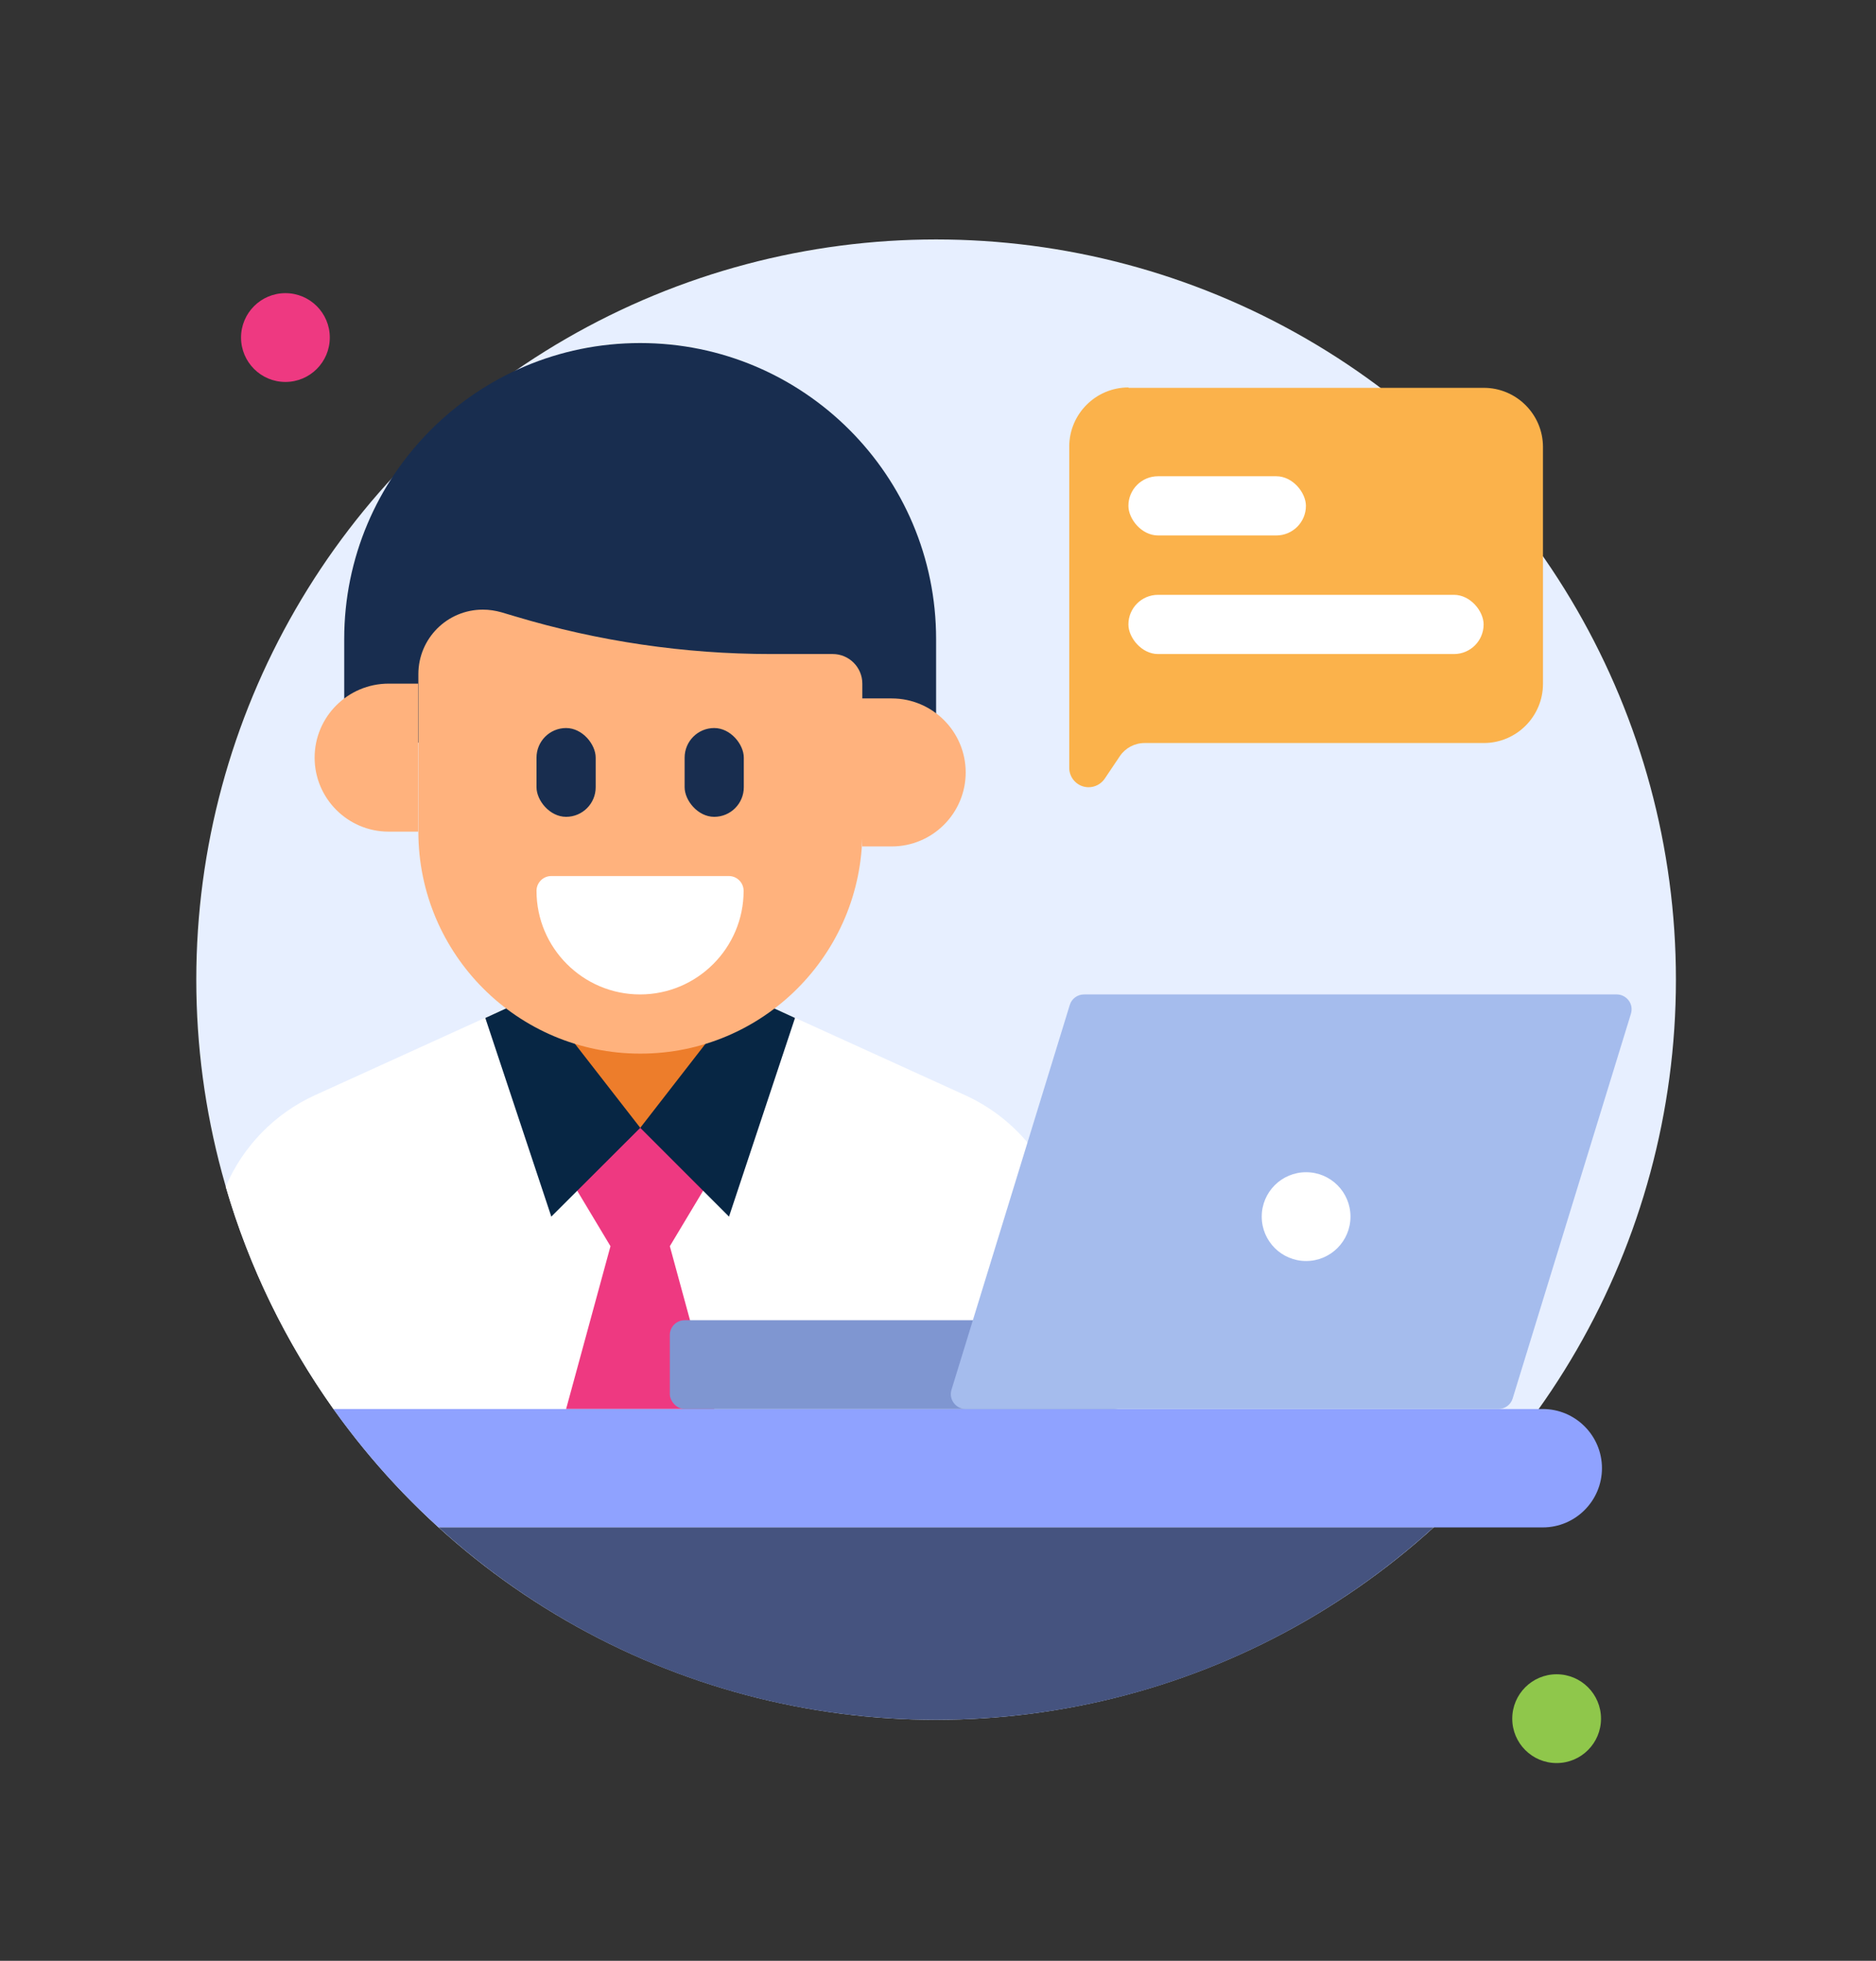
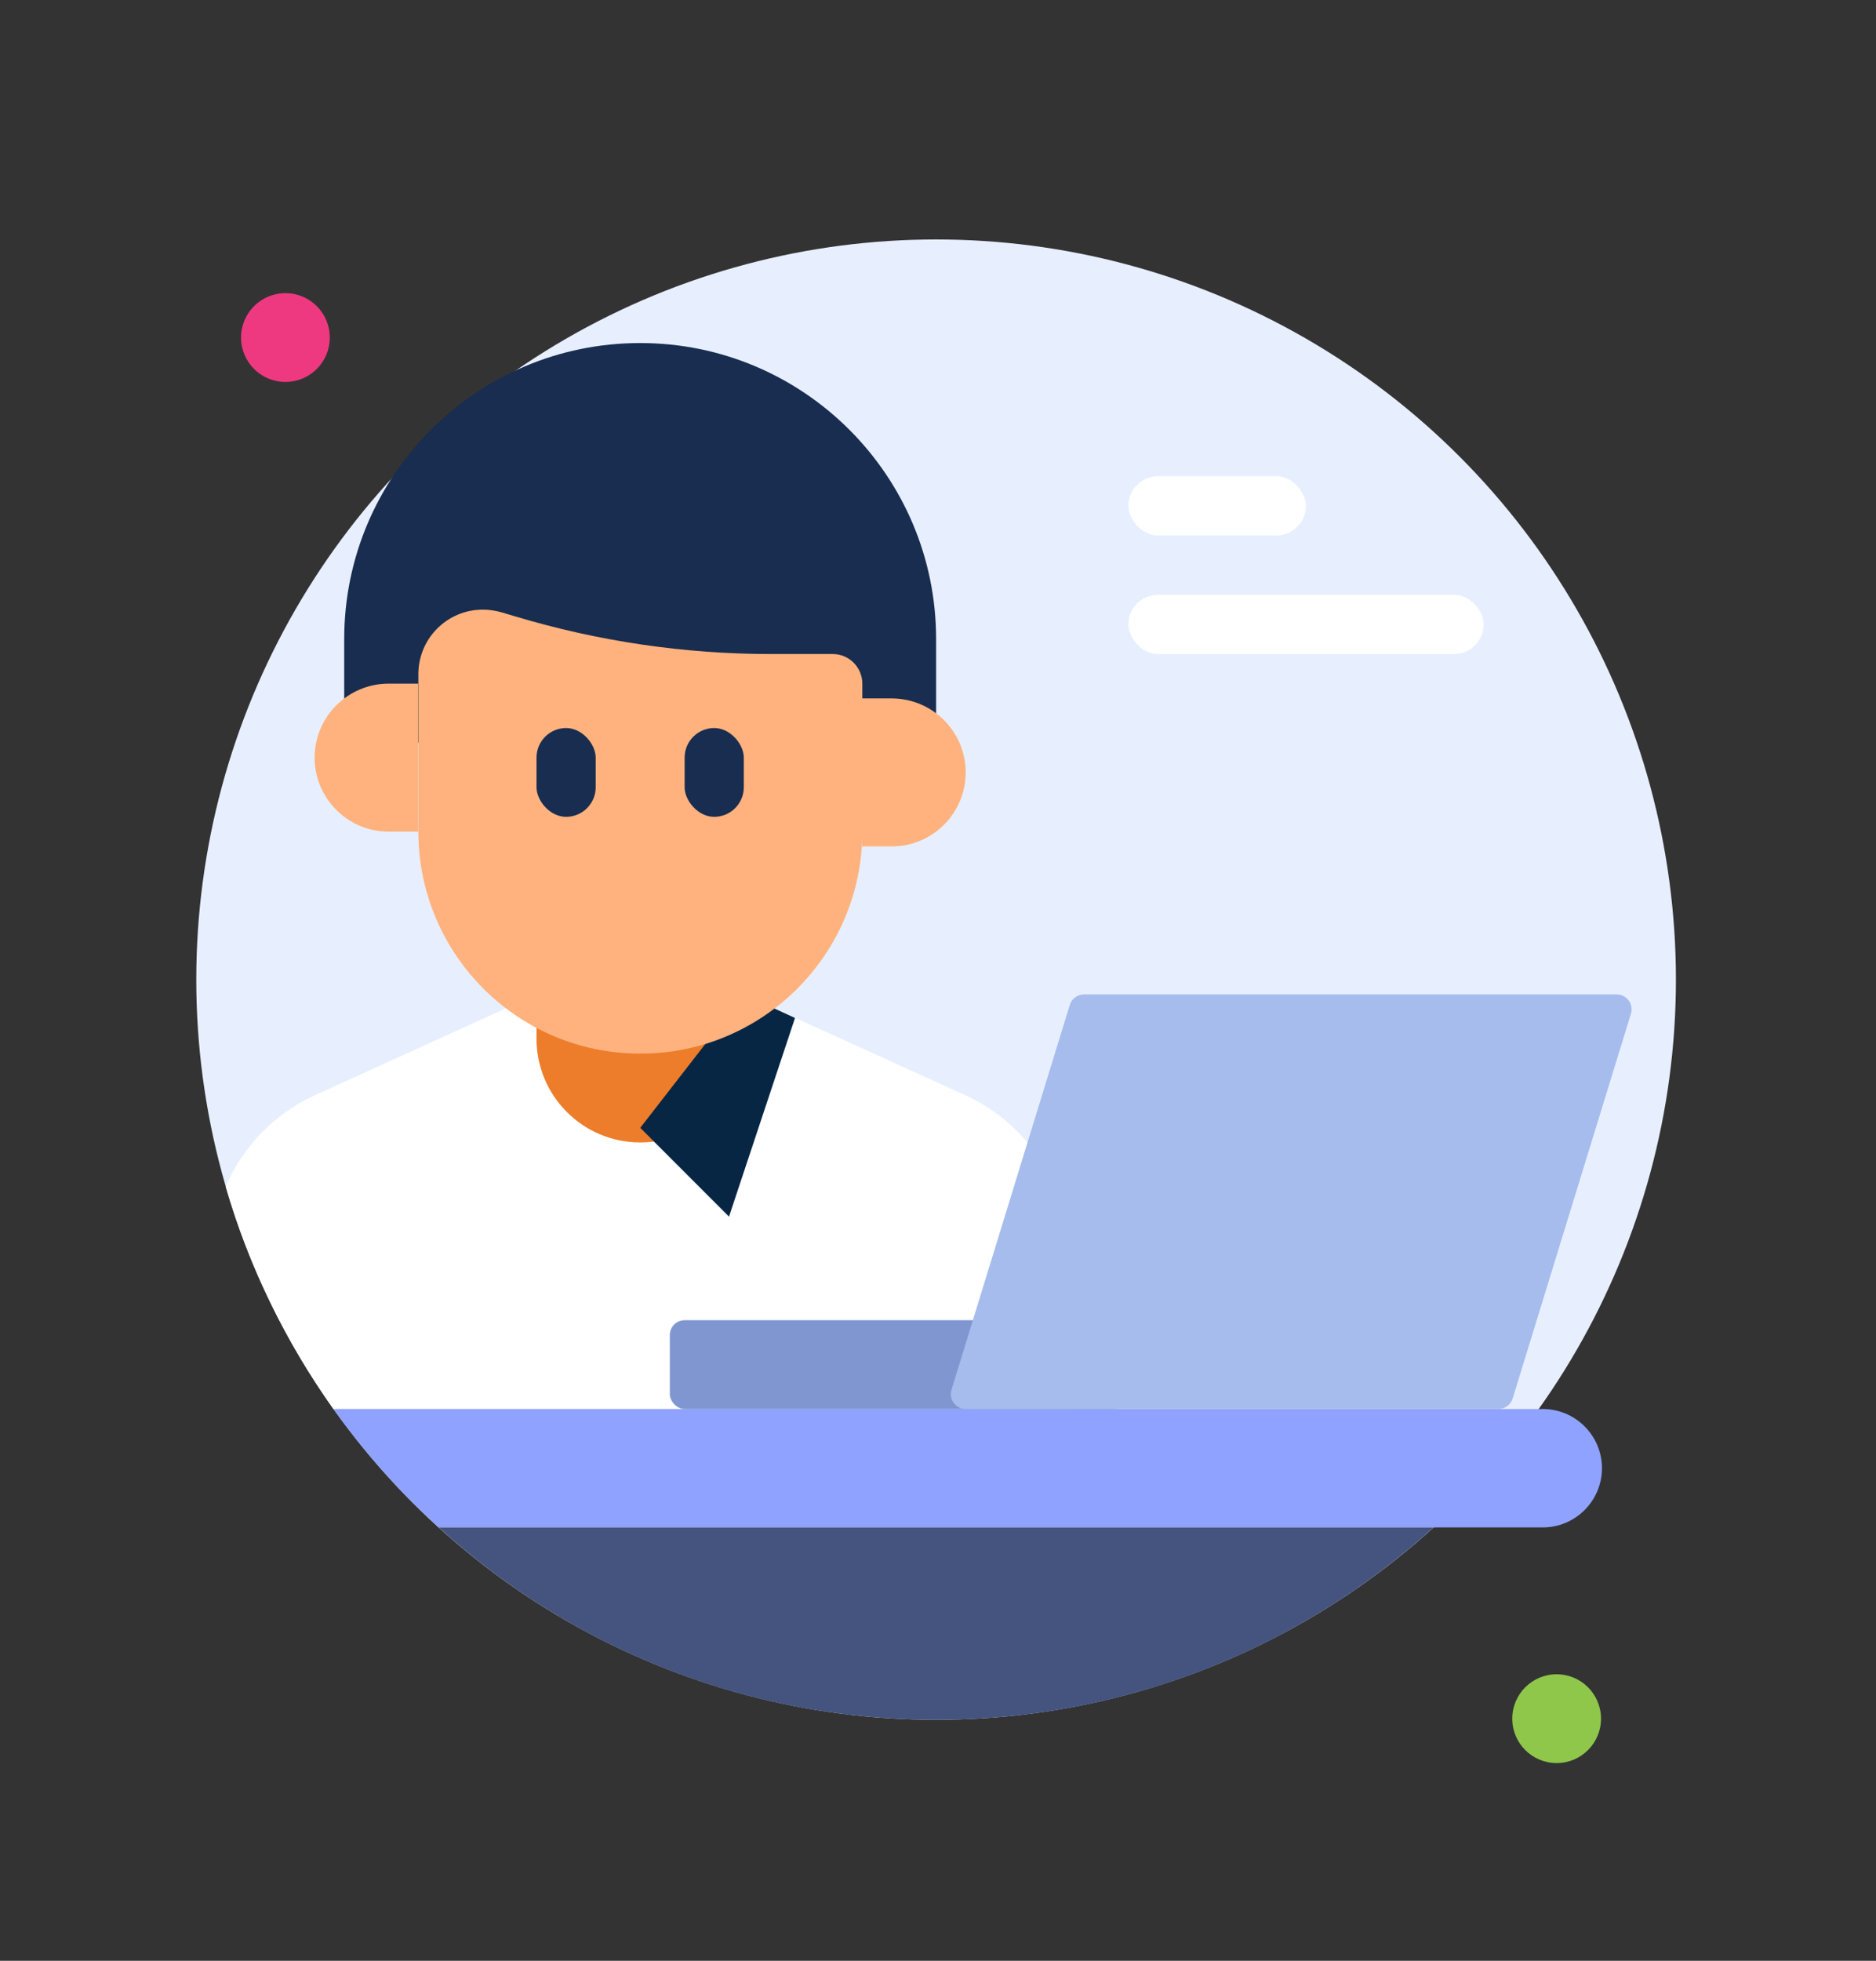
<svg xmlns="http://www.w3.org/2000/svg" id="Layer_1" viewBox="0 0 98.92 103.34">
  <rect x="0" y="0" width="98.92" height="103.34" fill="#333333" stroke="none" />
  <circle cx="49.36" cy="51.63" r="39.01" style="fill: #e7efff;" />
-   <path d="M59.5,20.42c-1.72,0-3.12,1.4-3.12,3.12v16.93c0,.56.46,1.02,1.02,1.02h0c.34,0,.66-.17.85-.45l.8-1.19c.29-.43.78-.69,1.3-.69h17.89c1.72,0,3.12-1.4,3.12-3.12v-12.48c0-1.72-1.4-3.12-3.12-3.12h-18.73Z" style="fill: #fbb24b;" />
  <path d="M33.76,18.08h0c8.61,0,15.6,6.99,15.6,15.6v5.46h-31.21v-5.46c0-8.61,6.99-15.6,15.6-15.6Z" style="fill: #182d4f;" />
  <path d="M56.38,66.25v8.01H17.58c-2.5-3.52-4.45-7.47-5.68-11.72.9-2.1,2.56-3.84,4.71-4.82l11.68-5.31h10.92l11.68,5.31c3.34,1.52,5.49,4.85,5.49,8.53Z" style="fill: #fff;" />
  <path d="M28.29,52.41h10.92v2.34c0,3.01-2.45,5.46-5.46,5.46h0c-3.01,0-5.46-2.45-5.46-5.46v-2.34h0Z" style="fill: #ed7d2b;" />
-   <polygon points="35.32 65.68 37.66 74.26 29.85 74.26 32.19 65.68 29.85 61.78 33.76 59.44 37.66 61.78 35.32 65.68" style="fill: #ee3981;" />
-   <polygon points="33.76 59.44 29.07 64.12 25.59 53.65 28.29 52.41 33.76 59.44" style="fill: #072644;" />
  <polygon points="41.92 53.65 38.44 64.12 33.76 59.44 39.22 52.41 41.92 53.65" style="fill: #072644;" />
  <path d="M33.76,55.53h0c-6.46,0-11.7-5.24-11.7-11.7v-8.3c0-1.88,1.52-3.4,3.4-3.4h0c.33,0,.66.05.98.14l.74.22c4.37,1.31,8.91,1.98,13.47,1.98h3.26c.86,0,1.56.7,1.56,1.56v7.8c0,6.46-5.24,11.7-11.7,11.7Z" style="fill: #ffb27d;" />
  <path d="M20.49,36.03h1.56v7.8h-1.56c-2.15,0-3.9-1.75-3.9-3.9h0c0-2.15,1.75-3.9,3.9-3.9Z" style="fill: #ffb27d;" />
  <path d="M49.36,36.81h1.56v7.8h-1.56c-2.15,0-3.9-1.75-3.9-3.9h0c0-2.15,1.75-3.9,3.9-3.9Z" transform="translate(96.38 81.42) rotate(-180)" style="fill: #ffb27d;" />
-   <path d="M29.07,46.17h9.36c.43,0,.78.35.78.78h0c0,3.01-2.45,5.46-5.46,5.46h0c-3.01,0-5.46-2.45-5.46-5.46h0c0-.43.35-.78.78-.78Z" style="fill: #fff;" />
  <circle cx="15.05" cy="17.79" r="2.34" style="fill: #ee3981;" />
  <circle cx="82.08" cy="90.58" r="2.34" style="fill: #8fc74b;" />
  <path d="M84.47,77.38h0c0,1.72-1.4,3.12-3.12,3.12H23.13c-2.07-1.87-3.92-3.96-5.55-6.24h63.77c1.72,0,3.12,1.4,3.12,3.12Z" style="fill: #8fa2ff;" />
  <path d="M75.59,80.5c-6.93,6.3-16.14,10.14-26.23,10.14s-19.3-3.84-26.23-10.14h52.46Z" style="fill: #45537f;" />
  <rect x="28.29" y="38.37" width="3.12" height="4.68" rx="1.56" ry="1.56" style="fill: #182d4f;" />
  <rect x="36.1" y="38.37" width="3.12" height="4.68" rx="1.56" ry="1.56" style="fill: #182d4f;" />
  <rect x="35.32" y="69.58" width="24.19" height="4.68" rx=".78" ry=".78" style="fill: #7f96d1;" />
  <path d="M85.88,52.73c-.15-.2-.38-.32-.63-.32h-28.09c-.34,0-.65.22-.75.55l-6.24,20.29c-.07.24-.03.49.12.69s.38.32.63.32h28.09c.34,0,.65-.22.75-.55l6.24-20.29c.07-.24.03-.49-.12-.69Z" style="fill: #a5bced;" />
  <rect x="59.5" y="25.1" width="9.36" height="3.12" rx="1.56" ry="1.56" style="fill: #fff;" />
  <rect x="59.5" y="31.35" width="18.73" height="3.12" rx="1.56" ry="1.56" style="fill: #fff;" />
-   <circle cx="68.87" cy="64.12" r="2.34" style="fill: #fff;" />
</svg>